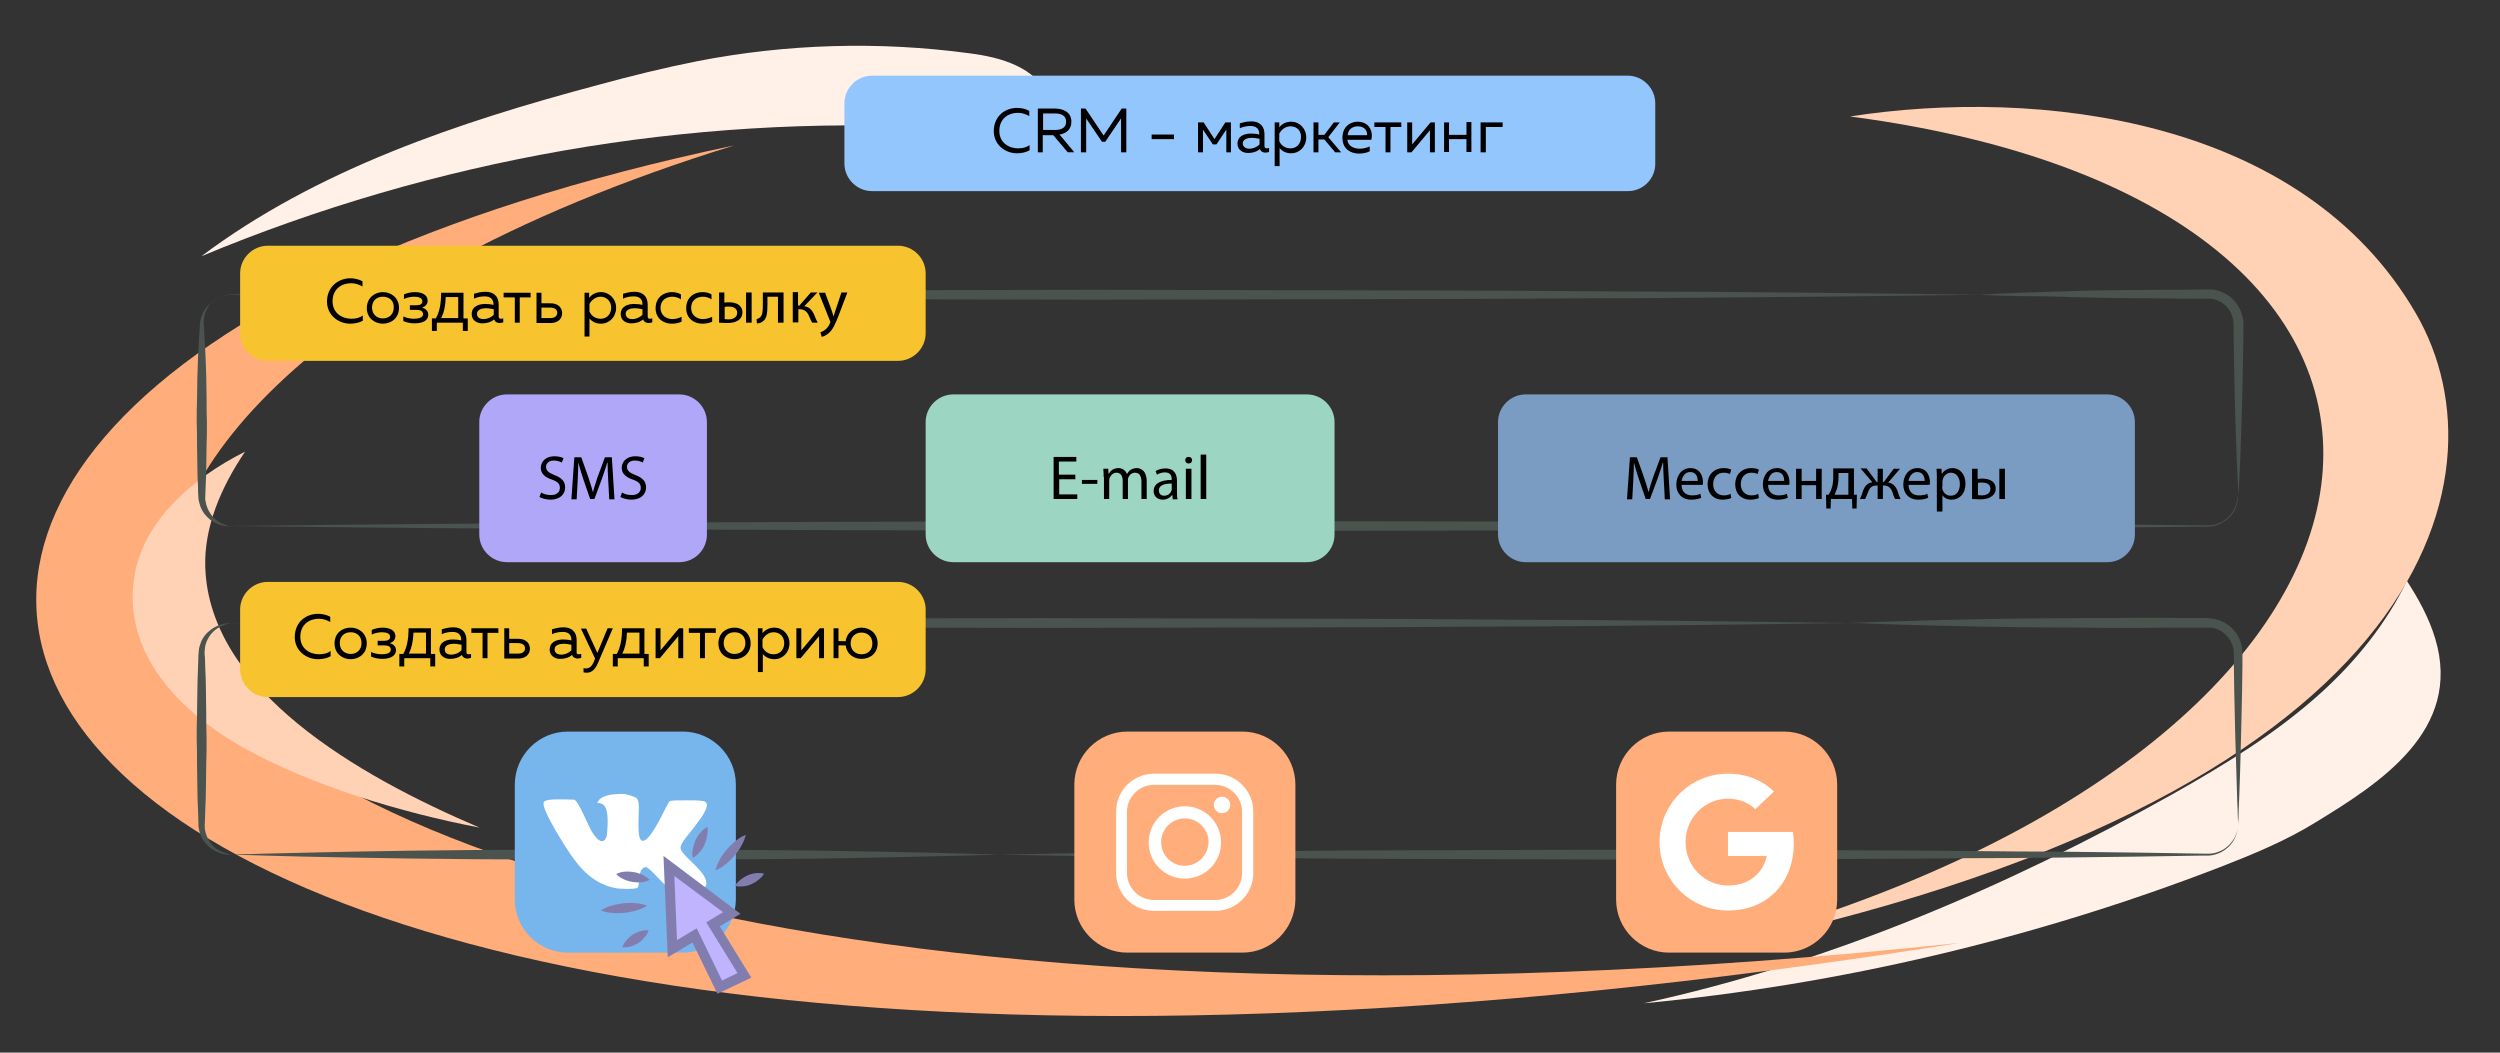
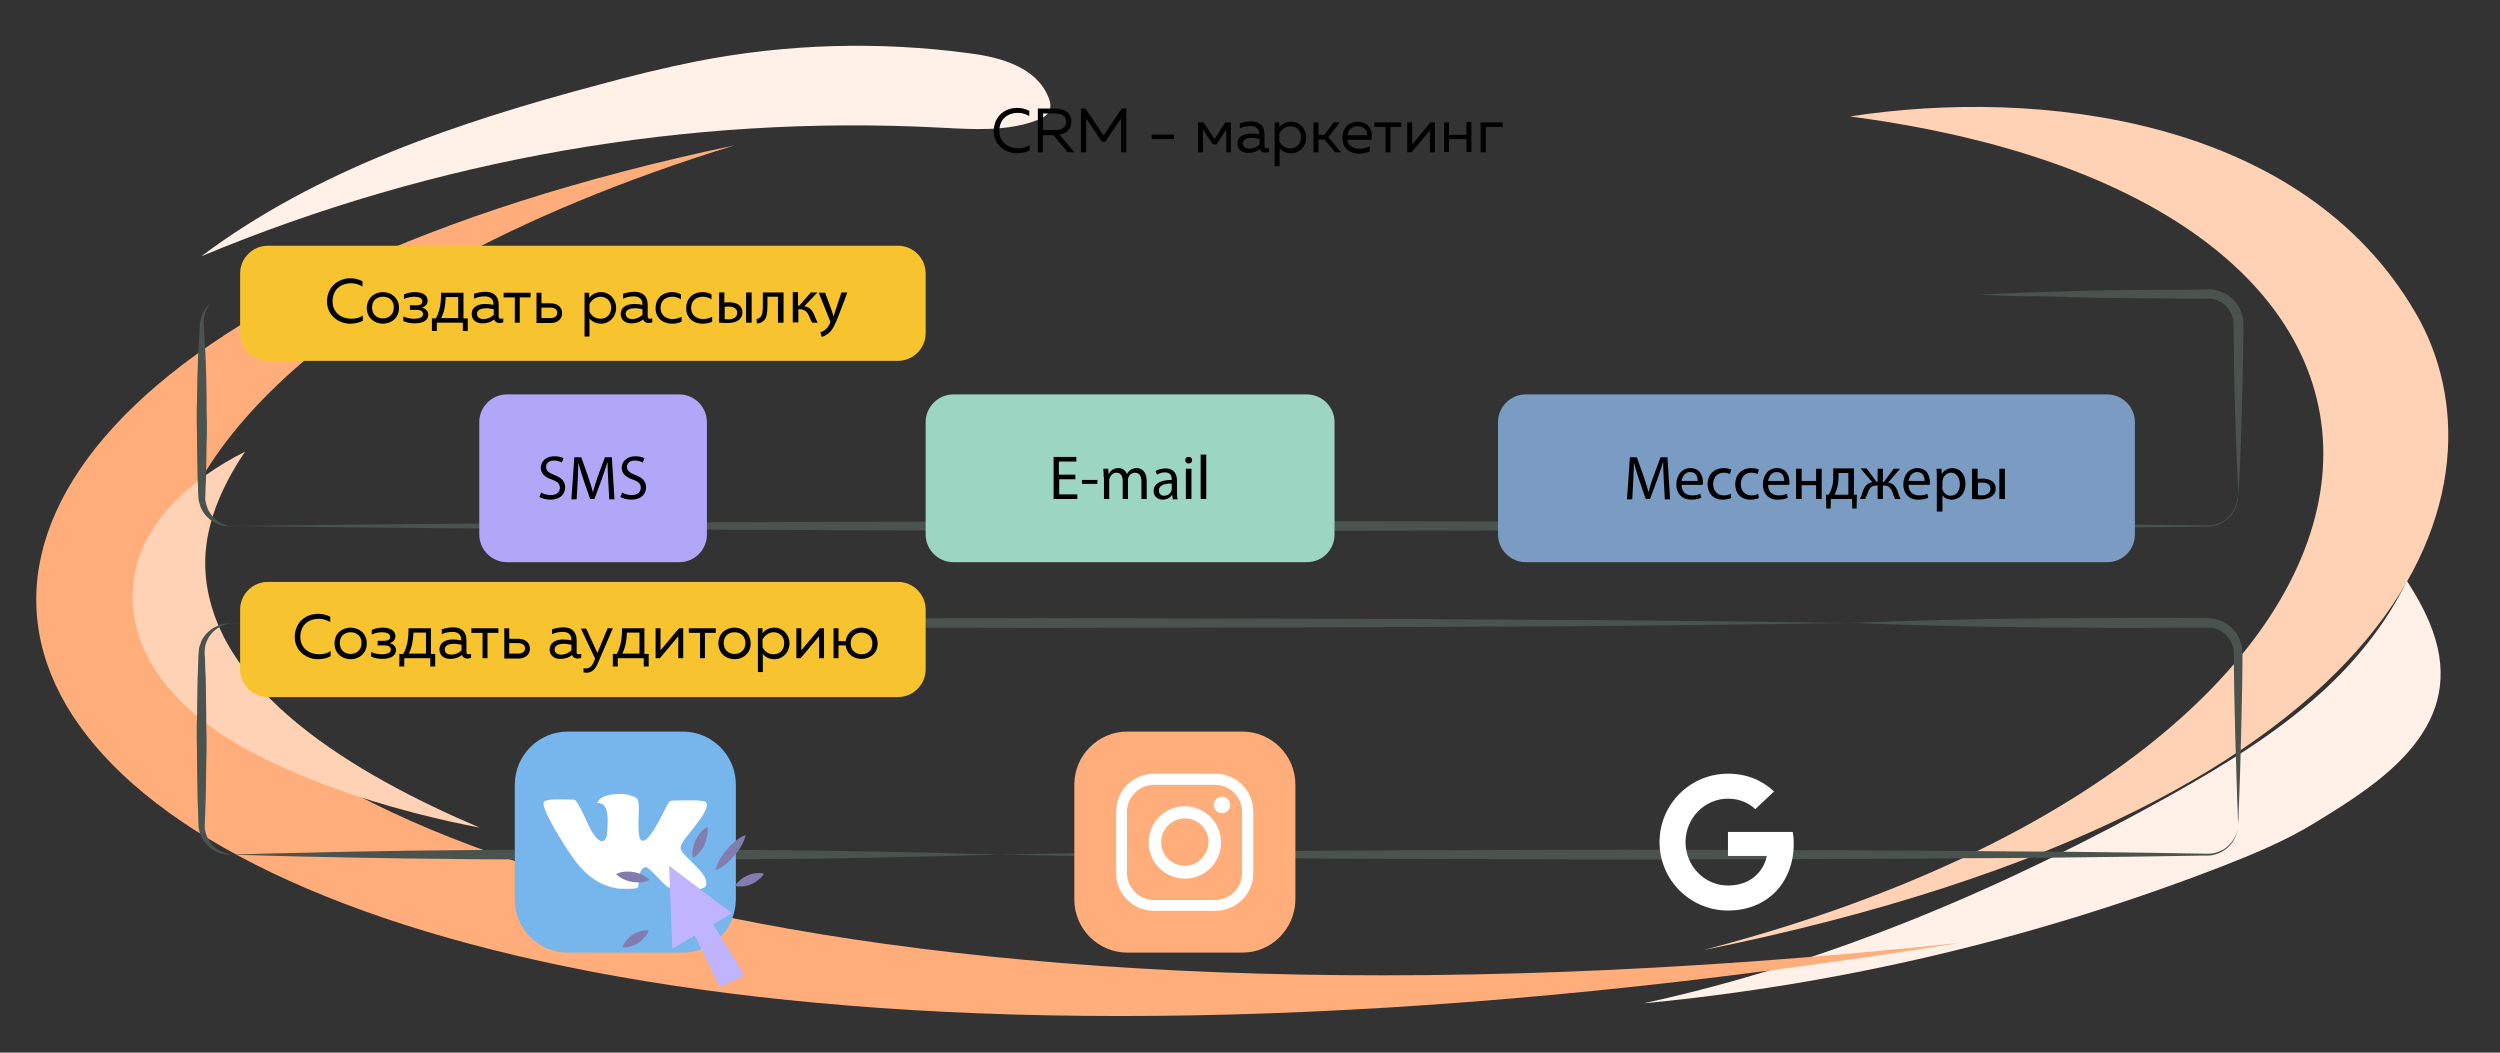
<svg xmlns="http://www.w3.org/2000/svg" version="1.2" baseProfile="tiny" viewBox="0 0 760 320" xml:space="preserve">
  <rect x="0" y="0" width="760" height="320" fill="#333333" stroke="none" />
  <switch>
    <g>
      <path fill="#FFD2B5" d="M517.5 288.9c220.7-44.8 246-143.4 217-193.5-34.6-59.9-115.2-68.8-172.1-60 209.9 27.7 186.1 193.5-44.9 253.5z" />
      <path fill="#FFF1E8" d="M731.7 176.6c-6.3 13-15.5 24.4-26.1 34-13.6 12.3-29.3 21.9-45.1 30.8-50.5 28.3-104.6 51.4-160.8 63.6 59.9-5.7 119-19.7 175.2-41.4 10-3.9 20-8 29.2-13.7 19.3-11.8 44.6-27.9 36.2-55.8-1.9-6.3-5.1-12.1-8.6-17.5z" />
      <path fill="#FFAD7B" d="M596 286.6c-623.9 99.7-749.7-163-372.8-242.4-139.1 43-181.3 109.4-170.1 145C73 251.9 254.5 323 596 286.6z" />
      <path fill="#FFF1E8" d="M318.7 29.5c-3.7-9.1-14.5-12.1-24-13.3-27.5-3.7-55.5-2.9-82.7 2.4-10.1 2-20.2 4.5-30.1 7.2-42.4 11.3-85.5 25.7-120.7 52.1 71-29.6 148.2-43.1 224.6-39.1 10 .5 20.4 1.3 29.8-2.4 1.3-.5 2.6-1.2 3.3-2.5.7-1.3.4-3-.2-4.4z" />
      <path fill="#FFD2B5" d="M41.1 173.8C36.6 196.2 52 215 74.2 227.4c20.4 11.4 47.6 19.6 71.6 24.2-37.3-15.9-82.1-41.8-83.4-79.1-.4-12.3 4.8-24.4 12.1-35.2-16.3 8.2-30.2 20.8-33.4 36.5z" />
      <path fill="#4A534D" d="M680.3 150.8v.4c0 .3 0 .7-.1 1.3-.2 1.1-.7 2.9-2.3 4.6-.8.8-1.8 1.6-3.1 2.2-1.3.6-2.8.9-4.5.8-3.3 0-7 .1-11.2.1-8.4.1-18.6.2-30.3.3-11.7.1-24.9.2-39.3.3-14.4.1-30 .2-46.6.2-16.5.1-33.9.1-52 .2-36 .1-74.5.1-112.9.2-38.4-.1-76.9-.1-112.9-.2-18-.1-35.4-.1-52-.2-16.5-.1-32.1-.2-46.6-.2-14.4-.1-27.6-.2-39.3-.3-11.7-.1-21.9-.2-30.3-.3-16.8-.2-26.4-.3-26.4-.3s9.6-.1 26.4-.3c8.4-.1 18.6-.2 30.3-.3 11.7-.1 24.9-.2 39.3-.3 14.4-.1 30-.2 46.6-.2 16.5-.1 33.9-.1 52-.2 36-.1 74.5-.1 112.9-.2 38.4.1 76.9.1 112.9.2 18 .1 35.4.1 52 .2 16.5.1 32.1.2 46.6.2 14.4.1 27.6.2 39.3.3 11.7.1 21.9.2 30.3.3 4.2 0 8 .1 11.2.1 1.6.1 3.1-.1 4.4-.7 1.3-.5 2.3-1.3 3-2.1 1.5-1.6 2.1-3.3 2.3-4.5.1-.6.2-1 .2-1.3.1-.2.1-.3.1-.3zM601.7 89.6s8.5-.5 21.2-.9c3.2-.1 6.6-.2 10.3-.3 3.7-.1 7.5-.2 11.5-.2s8.1-.1 12.3-.1c4.2 0 8.4 0 12.7-.1h2.5c.3 0 .6.1 1 .1 1.2.2 2.4.7 3.5 1.3 2.1 1.2 3.8 3.2 4.6 5.5.4 1.1.7 2.3.7 3.5v3.1c0 2-.1 4.1-.1 6.1-.1 8-.3 15.4-.5 21.8-.4 12.7-.9 21.2-.9 21.2s-.5-8.5-.9-21.2c-.2-6.4-.4-13.8-.5-21.8 0-2-.1-4-.1-6.1v-3.1c0-.9-.2-1.7-.5-2.6-.6-1.6-1.8-3.1-3.4-4-.8-.4-1.6-.8-2.5-.9l-.6-.1h-2.3c-4.2 0-8.5 0-12.7-.1-4.2 0-8.3-.1-12.3-.1s-7.8-.1-11.5-.2-7.1-.2-10.3-.3c-12.7 0-21.2-.5-21.2-.5z" />
-       <path fill="#4A534D" d="m63.9 92.3.3-.3c.2-.2.5-.4.9-.7.8-.6 2.2-1.4 4.2-1.7 1-.1 2.1-.1 3.3-.1 1.2 0 2.5 0 4-.1 2.9 0 6.1-.1 9.8-.1 7.4-.1 16.3-.2 26.6-.3 10.3-.1 21.8-.2 34.4-.3 12.6-.1 26.3-.2 40.8-.2 14.5-.1 29.7-.2 45.5-.2 31.5-.1 65.2-.1 98.9-.2 33.7.1 67.3.1 98.9.2 15.8 0 31 .1 45.5.2s28.1.2 40.8.2c12.6.1 24.2.2 34.4.3 10.3.1 19.2.2 26.6.3 14.7.2 23.1.3 23.1.3s-8.4.1-23.1.3c-7.4.1-16.3.2-26.6.3-10.3.1-21.8.2-34.4.3-12.6.1-26.3.2-40.8.2-14.5.1-29.7.2-45.5.2-31.5.1-65.2.1-98.9.2-33.7-.1-67.3-.1-98.9-.2-15.8 0-31-.1-45.5-.2s-28.1-.2-40.8-.2c-12.6-.1-24.2-.2-34.4-.3-10.3-.1-19.2-.2-26.6-.3-3.7 0-7-.1-9.8-.1-1.4 0-2.8 0-4-.1-1.2 0-2.3-.1-3.3 0-2 .2-3.3 1-4.1 1.6-.4.3-.7.5-.9.7-.3.2-.4.3-.4.3z" />
      <path fill="#4A534D" d="M70.5 160h-.8c-.5 0-1.4 0-2.4-.3s-2.2-.8-3.4-1.7c-.6-.5-1.1-1-1.7-1.7-.5-.7-1-1.5-1.3-2.4-.3-.9-.6-1.9-.6-2.9-.1-1-.1-1.9-.1-2.9-.1-2-.2-4.1-.2-6.2 0-2.2-.1-4.4-.1-6.7s0-4.6-.1-6.9c0-2.3 0-4.6.1-6.9 0-2.3.1-4.5.1-6.7.1-4.3.3-8.3.5-11.8.1-1.7.2-3.3.3-4.7.2-1.5.7-2.7 1.2-3.6.5-.9 1.1-1.5 1.5-1.9l.6-.6s-.2.2-.5.7c-.3.4-.7 1.1-1.1 2-.3.9-.6 2.1-.6 3.4.1 1.4.2 3 .3 4.7.2 3.5.4 7.5.5 11.8 0 2.2.1 4.4.1 6.7s0 4.6.1 6.9c0 2.3 0 4.6-.1 6.9 0 2.3-.1 4.5-.1 6.7s-.1 4.2-.2 6.2c0 1-.1 1.9-.1 2.9-.1.8.1 1.6.3 2.4.4 1.5 1.2 2.8 2.1 3.8.9 1 1.9 1.6 2.8 2 .4.2.9.3 1.2.5.4.1.7.2 1 .2.4.1.7.1.7.1zM70.5 259.8h-.9c-.6 0-1.5 0-2.6-.4s-2.4-1-3.6-2.1c-.6-.6-1.2-1.2-1.7-2s-.9-1.7-1.1-2.7c-.3-1-.3-2.1-.3-3.1s-.1-2.1-.1-3.2c-.1-2.2-.2-4.5-.2-6.8 0-2.4-.1-4.8-.1-7.3s0-5-.1-7.5c0-2.5 0-5.1.1-7.5 0-2.5.1-4.9.1-7.3 0-2.4.1-4.7.2-6.8 0-1.1.1-2.1.1-3.2 0-.5 0-1 .1-1.6 0-.5.1-1 .2-1.6.3-1 .6-1.9 1.1-2.7.5-.8 1.1-1.5 1.7-2 1.2-1.1 2.5-1.7 3.6-2.1 1.1-.4 2-.4 2.6-.4h.9s-.3 0-.9.1c-.6.1-1.4.3-2.4.8s-2.1 1.2-3 2.3c-.9 1.1-1.7 2.6-1.9 4.3 0 .4-.1.8-.1 1.3 0 .4 0 1 .1 1.5 0 1 .1 2.1.1 3.2.1 2.2.2 4.5.2 6.8 0 2.4.1 4.8.1 7.3s0 5 .1 7.5c0 2.5 0 5.1-.1 7.5 0 2.5-.1 4.9-.1 7.3 0 2.4-.1 4.7-.2 6.8 0 1.1-.1 2.1-.1 3.2-.1 1.1-.1 1.9 0 2.8.3 1.7 1 3.2 1.9 4.3.9 1.1 2 1.9 3 2.3 1 .5 1.8.7 2.4.8.5.1.9.2.9.2zM303.5 259.8s-.9 0-2.6.1c-1.7 0-4.2.1-7.4.2-6.4.1-15.5.4-26.4.6-5.5.1-11.4.2-17.6.3-6.3.1-12.9.1-19.7.2-6.8 0-13.9.1-21.1.1-7.2 0-14.5 0-21.7.1-7.3 0-14.6 0-21.7-.1-7.2 0-14.2-.1-21.1-.1-13.7-.1-26.4-.3-37.3-.5-10.9-.2-20-.4-26.4-.6-3.2-.1-5.7-.2-7.4-.2-1.7-.1-2.6-.1-2.6-.1s.9 0 2.6-.1c1.7 0 4.2-.1 7.4-.2 6.4-.1 15.5-.4 26.4-.6 10.9-.2 23.7-.4 37.3-.5 6.8 0 13.9-.1 21.1-.1 7.2 0 14.5 0 21.7-.1 7.3 0 14.6 0 21.7.1 7.2 0 14.2.1 21.1.1 6.8.1 13.4.1 19.7.2 6.3.1 12.2.2 17.6.3 10.9.2 20 .4 26.4.6 3.2.1 5.7.2 7.4.2 1.7.1 2.6.1 2.6.1zM680.3 250.6v1.1c-.1.7-.3 1.8-.9 3.1-.6 1.3-1.7 2.7-3.4 3.8-.9.6-1.9 1-3.1 1.3-1.2.3-2.4.2-3.7.2-5.2.1-11.6.2-18.8.3-7.3.1-15.5.2-24.4.3-9 .1-18.7.2-28.9.2-10.3.1-21.1.2-32.3.2-22.4.1-46.3.1-70.1.2-23.9-.1-47.8-.1-70.1-.2-11.2 0-22-.1-32.3-.2-10.3-.1-20-.2-28.9-.2-9-.1-17.2-.2-24.4-.3-7.3-.1-13.6-.2-18.8-.3-10.4-.2-16.4-.3-16.4-.3s6-.1 16.4-.3c5.2-.1 11.6-.2 18.8-.3 7.3-.1 15.5-.2 24.4-.3 9-.1 18.7-.2 28.9-.2 10.3-.1 21.1-.2 32.3-.2 22.4-.1 46.3-.1 70.1-.2 23.9.1 47.8.1 70.1.2 11.2 0 22 .1 32.3.2 10.3.1 20 .2 28.9.2 9 .1 17.2.2 24.4.3 7.3.1 13.6.2 18.8.3 1.3 0 2.5.1 3.6-.1s2.1-.6 3-1.1c1.7-1 2.8-2.4 3.5-3.6.6-1.2.9-2.3 1-3v-1.1zM561.7 189.4s.7 0 2-.1c1.3 0 3.2-.1 5.6-.2 4.8-.1 11.7-.4 19.9-.6 4.1-.1 8.6-.2 13.3-.3 4.7-.1 9.7-.1 14.9-.2 5.2 0 10.5-.1 15.9-.1s10.9 0 16.4-.1c5.5 0 11 0 16.4.1h5l1.1.1c.4.1.8.1 1.2.2.4.1.7.2 1.1.3 2.9 1 5.3 3.2 6.4 6 .6 1.4.8 2.9.8 4.2v3.8c0 2.5-.1 4.9-.1 7.3-.1 4.7-.2 9.2-.3 13.3-.2 8.2-.4 15.1-.6 19.9-.1 2.4-.2 4.3-.2 5.6-.1 1.3-.1 2-.1 2s0-.7-.1-2c0-1.3-.1-3.2-.2-5.6-.1-4.8-.4-11.7-.6-19.9-.1-4.1-.2-8.6-.3-13.3 0-2.4-.1-4.8-.1-7.3v-3.8c0-1.1-.2-2.2-.7-3.2-.9-2-2.7-3.7-4.8-4.4-.3-.1-.5-.1-.8-.2l-.8-.1h-5.9c-5.4 0-10.9 0-16.4.1-5.5 0-11 0-16.4-.1-5.4 0-10.7-.1-15.9-.1-5.2-.1-10.1-.1-14.9-.2-4.7-.1-9.2-.2-13.3-.3-8.2-.2-15.1-.4-19.9-.6-2.4-.1-4.3-.2-5.6-.2h-2zM70.5 189.4s7.7-.1 21.1-.3c6.7-.1 14.9-.2 24.2-.3 9.4-.1 19.9-.2 31.4-.3 11.5-.1 24-.2 37.2-.2 13.2-.1 27.1-.2 41.5-.2 28.8-.1 59.5-.1 90.2-.2 30.7.1 61.4.1 90.2.2 14.4 0 28.3.1 41.5.2s25.7.2 37.2.2c11.5.1 22.1.2 31.4.3 9.4.1 17.5.2 24.2.3 13.4.2 21.1.3 21.1.3s-7.7.1-21.1.3c-6.7.1-14.9.2-24.2.3-9.4.1-19.9.2-31.4.3-11.5.1-24 .2-37.2.2-13.2.1-27.1.2-41.5.2-28.8.1-59.5.1-90.2.2-30.7-.1-61.4-.1-90.2-.2-14.4 0-28.3-.1-41.5-.2s-25.7-.2-37.2-.2c-11.5-.1-22.1-.2-31.4-.3-9.4-.1-17.5-.2-24.2-.3-13.5-.2-21.1-.3-21.1-.3z" />
-       <path fill="#93C6FD" d="M494.9 58.1H265.1c-4.6 0-8.4-3.8-8.4-8.4V31.4c0-4.6 3.8-8.4 8.4-8.4h229.7c4.6 0 8.4 3.8 8.4 8.4v18.2c.1 4.7-3.7 8.5-8.3 8.5z" />
      <path d="M309.2 32.8c1.3 0 2.6.3 3.7.9v1.6c-1-.6-2.2-1-3.5-1-2.8 0-5.6 1.7-5.6 5.5 0 3.6 2.9 5.3 5.7 5.3 1.4 0 2.6-.3 3.5-1v1.6c-1.1.6-2.4.9-3.9.9-3.3 0-7-2.4-7-6.8.1-4.7 3.6-7 7.1-7zM315.5 46.3V33h5.2c2.4 0 5 1 5 4 0 2.5-1.7 3.6-3.6 3.9l4.5 5.4h-2l-4.4-5.2H317v5.2h-1.5zm1.6-6.8h3.7c1.6 0 3.3-.5 3.3-2.5s-1.7-2.5-3.3-2.5h-3.7v5zM342.4 33v13.3h-1.6V36l-4.8 7.1h-1l-4.8-7.1v10.3h-1.6V33h1.4l5.5 8.2L341 33h1.4zM356.9 40.9v1.4h-6.8v-1.4h6.8zM364.2 46.3v-9.1h1.7l3.3 5.1 3.3-5.1h1.7v9.1h-1.4v-6.9l-3 4.5h-1.1l-3-4.5v6.9h-1.5zM385.1 45.1c.2 0 .5-.1.7-.1v1.2c-.4.1-.8.2-1.1.2-.7 0-1.4-.3-1.7-1.1-.9.8-2.1 1.2-3.6 1.2-1.6 0-3.2-.9-3.2-2.8 0-2.4 2.2-3.1 4.1-3.1.8 0 1.8.1 2.5.3v-.3c0-1.4-.9-2.3-2.6-2.3-1.4 0-2.5.3-3.3.7v-1.5c.7-.2 2-.6 3.5-.6 2.4 0 4 1.3 4 3.9v3.6c0 .5.3.7.7.7zm-5.3.1c1.2 0 2.3-.5 3.1-1.3v-1.7c-.6-.1-1.6-.3-2.3-.3-1.3 0-2.8.4-2.8 1.7 0 1.1 1 1.6 2 1.6zM392.5 37c2.6 0 4.6 2.1 4.6 4.8 0 2.7-2 4.8-4.6 4.8-1.7 0-2.9-.8-3.5-1.6v5.5h-1.5V37.2h1.4v1.5c.7-.9 1.9-1.7 3.6-1.7zm-.2 1.4c-1.6 0-2.8 1.1-3.4 2.2v2.3c.5 1.2 1.7 2.2 3.4 2.2 1.8 0 3.2-1.3 3.2-3.4.1-2.1-1.4-3.3-3.2-3.3zM399.3 46.3v-9.1h1.5V41h1.8l2.9-3.8h1.8l-3.5 4.5 3.9 4.6h-1.8l-3.3-3.9h-1.8v3.9h-1.5zM412.7 37c3.5 0 4.8 2.9 4.2 5.5h-7.3c.2 1.9 1.9 2.7 3.8 2.7 1.1 0 2.2-.3 3-.7V46c-.8.4-2 .7-3.2.7-2.7 0-5.1-1.5-5.1-4.8 0-3.4 2.4-4.9 4.6-4.9zm.1 1.4c-1.6 0-3 .9-3.1 2.7h5.9c.1-1-.5-2.7-2.8-2.7zM421.2 46.3v-7.7h-3.4v-1.4h8.2v1.4h-3.3v7.7h-1.5zM427.8 46.3v-9.1h1.5v6.7l5.6-6.7h1.3v9.1h-1.5v-6.7l-5.6 6.7h-1.3zM439 46.3v-9.1h1.5V41h5.3v-3.9h1.5v9.1h-1.5v-3.9h-5.3v3.9H439zM450.1 46.3v-9.1h6.7v1.4h-5.1v7.7h-1.6z" />
      <path fill="#F7C42F" d="M273 109.7H81.4c-4.6 0-8.4-3.8-8.4-8.4V83.1c0-4.6 3.8-8.4 8.4-8.4H273c4.6 0 8.4 3.8 8.4 8.4v18.2c0 4.6-3.8 8.4-8.4 8.4z" />
      <path d="M106.5 84.6c1.3 0 2.6.3 3.7.9v1.6c-1-.6-2.2-1-3.5-1-2.8 0-5.6 1.7-5.6 5.5 0 3.6 2.9 5.3 5.7 5.3 1.4 0 2.6-.3 3.5-1v1.6c-1.1.6-2.4.9-3.9.9-3.3 0-7-2.4-7-6.8.1-4.7 3.7-7 7.1-7zM116.4 88.8c2.5 0 4.9 1.7 4.9 4.8 0 3.1-2.4 4.8-4.9 4.8-2.5 0-4.9-1.7-4.9-4.8.1-3.2 2.5-4.8 4.9-4.8zm0 1.4c-1.9 0-3.3 1.2-3.3 3.3 0 2.1 1.5 3.3 3.3 3.3s3.3-1.2 3.3-3.3c.1-2.1-1.4-3.3-3.3-3.3zM126 98.3c-1.3 0-2.5-.3-3.4-.7v-1.4c.8.4 2.1.7 3.2.7 1.4 0 2.8-.3 2.8-1.4 0-1.1-1.1-1.3-2-1.3h-2v-1.4h2c1 0 1.8-.3 1.8-1.2 0-1-1.1-1.4-2.5-1.4-1.1 0-2.3.3-3.1.7v-1.4c.9-.4 2.1-.7 3.3-.7 2.5 0 3.9 1 3.9 2.6 0 1.1-.7 1.8-1.7 2.1 1 .3 1.9 1 1.9 2.2 0 1.7-1.6 2.6-4.2 2.6zM131.3 100.6v-3.8h1.2c1.1-2 1.6-4.4 1.6-7.8h6.8v7.8h1.3v3.8h-1.5v-2.5h-7.9v2.5h-1.5zm2.8-3.9h5.2v-6.4h-3.8c-.1 2.8-.5 4.7-1.4 6.4zM152.3 96.9c.2 0 .5-.1.7-.1V98c-.4.1-.8.2-1.1.2-.7 0-1.4-.3-1.7-1.1-.9.8-2.1 1.2-3.6 1.2-1.6 0-3.2-.9-3.2-2.8 0-2.4 2.2-3.1 4.1-3.1.8 0 1.8.1 2.5.3v-.3c0-1.4-.9-2.3-2.6-2.3-1.4 0-2.5.3-3.3.7v-1.5c.7-.2 2-.6 3.5-.6 2.4 0 4 1.3 4 3.9v3.6c0 .6.3.7.7.7zm-5.3.1c1.2 0 2.3-.5 3.1-1.3V94c-.6-.1-1.6-.3-2.3-.3-1.3 0-2.8.4-2.8 1.7 0 1.2 1 1.6 2 1.6zM156.5 98.1v-7.7h-3.4V89h8.2v1.4H158v7.7h-1.5zM163.1 98.1V89h1.5v3.2h2.8c2.2 0 3.5 1.3 3.5 3s-1.3 3-3.5 3h-4.3zm1.5-1.4h2.6c1.3 0 2.2-.5 2.2-1.6s-.9-1.6-2.2-1.6h-2.6v3.2zM182.7 88.8c2.6 0 4.6 2.1 4.6 4.8 0 2.7-2 4.8-4.6 4.8-1.7 0-2.9-.8-3.5-1.6v5.5h-1.5V89h1.4v1.5c.8-.9 1.9-1.7 3.6-1.7zm-.1 1.4c-1.6 0-2.8 1.1-3.4 2.2v2.3c.5 1.2 1.7 2.2 3.4 2.2 1.8 0 3.2-1.3 3.2-3.4 0-2-1.5-3.3-3.2-3.3zM197.6 96.9c.2 0 .5-.1.7-.1V98c-.4.1-.8.2-1.1.2-.7 0-1.4-.3-1.7-1.1-.9.8-2.1 1.2-3.6 1.2-1.6 0-3.2-.9-3.2-2.8 0-2.4 2.2-3.1 4.1-3.1.8 0 1.8.1 2.5.3v-.3c0-1.4-.9-2.3-2.6-2.3-1.4 0-2.5.3-3.3.7v-1.5c.7-.2 2-.6 3.5-.6 2.4 0 4 1.3 4 3.9v3.6c0 .6.3.7.7.7zm-5.4.1c1.2 0 2.3-.5 3.1-1.3V94c-.6-.1-1.6-.3-2.3-.3-1.3 0-2.8.4-2.8 1.7.1 1.2 1 1.6 2 1.6zM204.2 88.8c1 0 2 .2 2.8.7V91c-.7-.5-1.7-.8-2.6-.8-1.8 0-3.6 1-3.6 3.4 0 2.3 1.8 3.4 3.6 3.4 1 0 2-.3 2.8-.7v1.5c-.9.4-1.8.6-3 .6-2.4 0-4.9-1.5-4.9-4.7 0-3.4 2.6-4.9 4.9-4.9zM213.5 88.8c1 0 2 .2 2.8.7V91c-.7-.5-1.7-.8-2.6-.8-1.8 0-3.6 1-3.6 3.4 0 2.3 1.8 3.4 3.6 3.4 1 0 2-.3 2.8-.7v1.5c-.9.4-1.8.6-3 .6-2.4 0-4.9-1.5-4.9-4.7 0-3.4 2.5-4.9 4.9-4.9zM220.2 88.9V92c.4-.1.9-.1 1.5-.1 2 0 4 .8 4 3.1 0 1-.4 1.6-.9 2.1-1 .9-2.5 1.1-3.7 1.1-.9 0-1.8-.1-2.5-.1v-9.2h1.6zm0 8.1c.3 0 .7.1 1.2.1 1.3 0 2.7-.5 2.7-2s-1.3-1.9-2.6-1.9c-.5 0-.9 0-1.2.1V97zm8.3-8.1v9.2h-1.7v-9.2h1.7zM238.2 88.9v9.2h-1.7v-7.9h-3.2v2.4c0 2.6-.2 4.3-1.4 5.1-.5.4-1 .6-1.8.6L230 97c.3-.1.7-.2.9-.4.9-.6 1-1.9 1-4v-3.7h6.3zM242.6 88.9v4h.4l3.5-4h2l-4 4.2c1.5.2 2.4 1.1 3.1 2.8.2.6.6 1.5 1 2.2h-1.7c-.2-.4-.6-1.1-.9-1.9-.6-1.5-1.5-2.2-3-2.2h-.3v4H241v-9.2h1.6zM250.8 88.9l2 5.4c.2.6.4 1.3.6 1.9.2-.6.4-1.3.6-1.9l1.8-5.4h1.8l-2.5 6.6c-1.2 3.2-2 4.8-3.2 5.8-.8.7-1.6 1-2.1 1.1l-.4-1.4c.4-.1 1-.4 1.5-.8s1-1 1.4-1.9c.1-.2.1-.3.1-.4 0-.1 0-.2-.1-.4l-3.4-8.5h1.9z" />
      <g>
        <path fill="#F7C42F" d="M273 211.9H81.4c-4.6 0-8.4-3.8-8.4-8.4v-18.2c0-4.6 3.8-8.4 8.4-8.4H273c4.6 0 8.4 3.8 8.4 8.4v18.2c0 4.6-3.8 8.4-8.4 8.4z" />
      </g>
      <g>
        <path d="M96.7 186.6c1.3 0 2.6.3 3.7.9v1.6c-1-.6-2.2-1-3.5-1-2.8 0-5.6 1.7-5.6 5.5 0 3.6 2.9 5.3 5.7 5.3 1.4 0 2.6-.3 3.5-1v1.6c-1.1.6-2.4.9-3.9.9-3.3 0-7-2.4-7-6.8.1-4.7 3.6-7 7.1-7zM106.6 190.8c2.5 0 4.9 1.7 4.9 4.8 0 3.1-2.4 4.8-4.9 4.8-2.5 0-4.9-1.7-4.9-4.8 0-3.2 2.4-4.8 4.9-4.8zm0 1.4c-1.9 0-3.3 1.2-3.3 3.3 0 2.1 1.5 3.3 3.3 3.3s3.3-1.2 3.3-3.3c0-2.1-1.4-3.3-3.3-3.3zM116.2 200.3c-1.3 0-2.5-.3-3.4-.7v-1.4c.8.4 2.1.7 3.2.7 1.4 0 2.8-.3 2.8-1.4 0-1.1-1.1-1.3-2-1.3h-2v-1.4h2c1 0 1.8-.3 1.8-1.2 0-1-1.1-1.4-2.5-1.4-1.1 0-2.3.3-3.1.7v-1.4c.9-.4 2.1-.7 3.3-.7 2.5 0 3.9 1 3.9 2.6 0 1.1-.7 1.8-1.7 2.1 1 .3 1.9 1 1.9 2.2-.1 1.7-1.7 2.6-4.2 2.6zM121.4 202.6v-3.8h1.2c1.1-2 1.6-4.4 1.6-7.8h6.8v7.8h1.3v3.8h-1.5v-2.5h-7.9v2.5h-1.5zm2.9-3.9h5.2v-6.4h-3.8c-.1 2.8-.6 4.7-1.4 6.4zM142.5 198.9c.2 0 .5-.1.7-.1v1.2c-.4.1-.8.2-1.1.2-.7 0-1.4-.3-1.7-1.1-.9.8-2.1 1.2-3.6 1.2-1.6 0-3.2-.9-3.2-2.8 0-2.4 2.2-3.1 4.1-3.1.8 0 1.8.1 2.5.3v-.3c0-1.4-.9-2.3-2.6-2.3-1.4 0-2.5.3-3.3.7v-1.5c.7-.2 2-.6 3.5-.6 2.4 0 4 1.3 4 3.9v3.6c0 .6.3.7.7.7zm-5.3.1c1.2 0 2.3-.5 3.1-1.3V196c-.6-.1-1.6-.3-2.3-.3-1.3 0-2.8.4-2.8 1.7 0 1.2.9 1.6 2 1.6zM146.7 200.1v-7.7h-3.4V191h8.2v1.4h-3.3v7.7h-1.5zM153.3 200.1V191h1.5v3.2h2.8c2.2 0 3.5 1.3 3.5 3s-1.3 3-3.5 3h-4.3zm1.5-1.4h2.6c1.3 0 2.2-.5 2.2-1.6s-.9-1.6-2.2-1.6h-2.6v3.2zM176 198.9c.2 0 .5-.1.7-.1v1.2c-.4.1-.8.2-1.1.2-.7 0-1.4-.3-1.7-1.1-.9.8-2.1 1.2-3.6 1.2-1.6 0-3.2-.9-3.2-2.8 0-2.4 2.2-3.1 4.1-3.1.8 0 1.8.1 2.5.3v-.3c0-1.4-.9-2.3-2.6-2.3-1.4 0-2.5.3-3.3.7v-1.5c.7-.2 2-.6 3.5-.6 2.4 0 4 1.3 4 3.9v3.6c-.1.6.3.7.7.7zm-5.4.1c1.2 0 2.3-.5 3.1-1.3V196c-.6-.1-1.6-.3-2.3-.3-1.3 0-2.8.4-2.8 1.7 0 1.2 1 1.6 2 1.6zM184.7 191h1.6l-4.5 10.5c-.9 2.2-2.1 3-3.4 3-.3 0-.6 0-1-.1v-1.3c.3.1.5.1.8.1 1 0 1.8-.7 2.4-2.2l.3-.8-4.3-9.1h1.6l3.4 7.4 3.1-7.5zM186.3 202.6v-3.8h1.2c1.1-2 1.6-4.4 1.6-7.8h6.8v7.8h1.3v3.8h-1.5v-2.5h-7.9v2.5h-1.5zm2.9-3.9h5.2v-6.4h-3.8c-.1 2.8-.6 4.7-1.4 6.4zM199.3 200.1V191h1.5v6.7l5.6-6.7h1.3v9.1h-1.5v-6.7l-5.6 6.7h-1.3zM212.8 200.1v-7.7h-3.4V191h8.2v1.4h-3.3v7.7h-1.5zM223.3 190.8c2.5 0 4.9 1.7 4.9 4.8 0 3.1-2.4 4.8-4.9 4.8-2.5 0-4.9-1.7-4.9-4.8 0-3.2 2.4-4.8 4.9-4.8zm0 1.4c-1.9 0-3.3 1.2-3.3 3.3 0 2.1 1.5 3.3 3.3 3.3s3.3-1.2 3.3-3.3c0-2.1-1.4-3.3-3.3-3.3zM235.4 190.8c2.6 0 4.6 2.1 4.6 4.8 0 2.7-2 4.8-4.6 4.8-1.7 0-2.9-.8-3.5-1.6v5.5h-1.5V191h1.4v1.5c.7-.9 1.9-1.7 3.6-1.7zm-.2 1.4c-1.6 0-2.8 1.1-3.4 2.2v2.3c.5 1.2 1.7 2.2 3.4 2.2 1.8 0 3.2-1.3 3.2-3.4 0-2-1.4-3.3-3.2-3.3zM242.1 200.1V191h1.5v6.7l5.6-6.7h1.3v9.1H249v-6.7l-5.6 6.7h-1.3zM261.9 200.3c-2.3 0-4.5-1.4-4.8-4.1h-2.2v3.9h-1.5V191h1.5v3.9h2.2c.3-2.6 2.5-4.1 4.8-4.1 2.5 0 4.9 1.7 4.9 4.8 0 3.1-2.4 4.7-4.9 4.7zm0-1.4c1.9 0 3.3-1.2 3.3-3.3 0-2.1-1.5-3.3-3.3-3.3s-3.3 1.2-3.3 3.3c0 2.1 1.5 3.3 3.3 3.3z" />
      </g>
      <g>
        <path fill="#B1A7F9" d="M206.5 170.9h-52.4c-4.6 0-8.4-3.8-8.4-8.4v-34.2c0-4.6 3.8-8.4 8.4-8.4h52.4c4.6 0 8.4 3.8 8.4 8.4v34.2c0 4.7-3.8 8.4-8.4 8.4z" />
      </g>
      <g>
        <path d="M164.5 149.7c.7.5 1.8.8 3 .8 1.7 0 2.7-.9 2.7-2.2 0-1.2-.7-1.9-2.4-2.5-2.1-.7-3.4-1.8-3.4-3.6 0-2 1.7-3.5 4.1-3.5 1.3 0 2.3.3 2.8.6l-.5 1.3c-.4-.2-1.3-.6-2.4-.6-1.7 0-2.4 1-2.4 1.9 0 1.2.8 1.8 2.5 2.5 2.2.8 3.3 1.9 3.3 3.8 0 2-1.5 3.7-4.5 3.7-1.2 0-2.6-.4-3.3-.8l.5-1.4zM184.9 146.1c-.1-1.8-.2-3.9-.2-5.5h-.1c-.4 1.5-1 3.1-1.6 4.9l-2.3 6.2h-1.3l-2.1-6.1c-.6-1.8-1.1-3.5-1.5-5 0 1.6-.1 3.7-.2 5.7l-.3 5.5h-1.6l.9-12.8h2.1l2.2 6.2c.5 1.6 1 3 1.3 4.3h.1c.3-1.3.8-2.7 1.3-4.3l2.3-6.2h2.1l.8 12.8h-1.6l-.3-5.7zM189.1 149.7c.7.5 1.8.8 3 .8 1.7 0 2.7-.9 2.7-2.2 0-1.2-.7-1.9-2.4-2.5-2.1-.7-3.4-1.8-3.4-3.6 0-2 1.7-3.5 4.1-3.5 1.3 0 2.3.3 2.8.6l-.5 1.3c-.4-.2-1.3-.6-2.4-.6-1.7 0-2.4 1-2.4 1.9 0 1.2.8 1.8 2.5 2.5 2.2.8 3.3 1.9 3.3 3.8 0 2-1.5 3.7-4.5 3.7-1.2 0-2.6-.4-3.3-.8l.5-1.4z" />
      </g>
      <g>
        <path fill="#9CD5C2" d="M397.3 170.9H289.8c-4.6 0-8.4-3.8-8.4-8.4v-34.2c0-4.6 3.8-8.4 8.4-8.4h107.5c4.6 0 8.4 3.8 8.4 8.4v34.2c0 4.7-3.8 8.4-8.4 8.4z" />
      </g>
      <g>
        <path d="M327 145.7h-5v4.6h5.5v1.4h-7.2v-12.8h6.9v1.4h-5.3v4h5v1.4zM333.6 145.9v1.2h-4.7v-1.2h4.7zM335.5 145c0-.9 0-1.7-.1-2.5h1.5l.1 1.5h.1c.5-.9 1.4-1.7 2.9-1.7 1.3 0 2.2.8 2.6 1.8.3-.5.6-.9 1-1.2.6-.4 1.2-.6 2-.6 1.2 0 3 .8 3 4v5.4H347v-5.2c0-1.8-.6-2.8-2-2.8-.9 0-1.7.7-2 1.5-.1.2-.1.5-.1.8v5.7h-1.6v-5.5c0-1.5-.6-2.5-1.9-2.5-1 0-1.8.8-2.1 1.7-.1.2-.1.5-.1.8v5.5h-1.6V145zM356.5 151.7l-.1-1.2h-.1c-.5.7-1.5 1.4-2.8 1.4-1.9 0-2.8-1.3-2.8-2.6 0-2.2 2-3.4 5.5-3.4v-.2c0-.8-.2-2.1-2.1-2.1-.9 0-1.7.3-2.4.7l-.4-1.1c.8-.5 1.9-.8 3-.8 2.8 0 3.5 1.9 3.5 3.8v3.4c0 .8 0 1.6.2 2.2h-1.5zm-.3-4.7c-1.8 0-3.9.3-3.9 2.1 0 1.1.7 1.6 1.6 1.6 1.2 0 2-.8 2.2-1.5.1-.2.1-.4.1-.5V147zM362.4 139.9c0 .6-.4 1-1.1 1-.6 0-1-.5-1-1 0-.6.4-1 1-1 .7 0 1.1.4 1.1 1zm-1.9 11.8v-9.2h1.7v9.2h-1.7zM365 138.2h1.7v13.5H365v-13.5z" />
      </g>
      <g>
        <path fill="#7A9CC2" d="M640.6 170.9H463.8c-4.6 0-8.4-3.8-8.4-8.4v-34.2c0-4.6 3.8-8.4 8.4-8.4h176.8c4.6 0 8.4 3.8 8.4 8.4v34.2c0 4.7-3.8 8.4-8.4 8.4z" />
      </g>
      <g>
        <path d="M505.8 146.1c-.1-1.8-.2-3.9-.2-5.5h-.1c-.4 1.5-1 3.1-1.6 4.9l-2.3 6.2h-1.3l-2.1-6.1c-.6-1.8-1.1-3.5-1.5-5 0 1.6-.1 3.7-.2 5.7l-.3 5.5h-1.6l.9-12.8h2.1l2.2 6.2c.5 1.6 1 3 1.3 4.3h.1c.3-1.3.8-2.7 1.3-4.3l2.3-6.2h2.1l.8 12.8h-1.6l-.3-5.7zM511.2 147.4c0 2.3 1.5 3.2 3.2 3.2 1.2 0 1.9-.2 2.5-.5l.3 1.2c-.6.3-1.6.6-3.1.6-2.8 0-4.5-1.9-4.5-4.6s1.6-5 4.3-5c3 0 3.8 2.6 3.8 4.3 0 .3 0 .6-.1.8h-6.4zm4.9-1.2c0-1.1-.4-2.7-2.3-2.7-1.7 0-2.4 1.6-2.6 2.7h4.9zM526.3 151.4c-.4.2-1.4.5-2.6.5-2.8 0-4.6-1.9-4.6-4.7 0-2.8 1.9-4.9 4.9-4.9 1 0 1.9.2 2.3.5l-.4 1.3c-.4-.2-1-.4-1.9-.4-2.1 0-3.2 1.6-3.2 3.5 0 2.1 1.4 3.4 3.2 3.4 1 0 1.6-.2 2.1-.5l.2 1.3zM534.7 151.4c-.4.2-1.4.5-2.6.5-2.8 0-4.6-1.9-4.6-4.7 0-2.8 1.9-4.9 4.9-4.9 1 0 1.9.2 2.3.5l-.4 1.3c-.4-.2-1-.4-1.9-.4-2.1 0-3.2 1.6-3.2 3.5 0 2.1 1.4 3.4 3.2 3.4 1 0 1.6-.2 2.1-.5l.2 1.3zM537.5 147.4c0 2.3 1.5 3.2 3.2 3.2 1.2 0 1.9-.2 2.5-.5l.3 1.2c-.6.3-1.6.6-3.1.6-2.8 0-4.5-1.9-4.5-4.6s1.6-5 4.3-5c3 0 3.8 2.6 3.8 4.3 0 .3 0 .6-.1.8h-6.4zm4.9-1.2c0-1.1-.4-2.7-2.3-2.7-1.7 0-2.4 1.6-2.6 2.7h4.9zM547.7 142.5v3.7h4.4v-3.7h1.7v9.2h-1.7v-4.2h-4.4v4.2H546v-9.2h1.7zM563.6 142.5v7.9h.9l-.1 4.2h-1.3l-.1-2.9h-6.4l-.1 2.9h-1.3l-.1-4.2h.8c.4-.6.7-1.2.9-1.9.4-1.1.5-2.4.5-3.7v-2.4h6.3zm-4.7 2.8c0 1.2-.2 2.4-.5 3.4-.2.6-.5 1.2-.7 1.7h4.2v-6.6h-3v1.5zM567.5 142.5l3 4h.3v-4h1.6v4h.3l3-4h1.9l-3.6 4.2c1.4.2 2.2 1 2.8 2.4.3.9.6 1.9 1 2.6h-1.7c-.3-.6-.6-1.3-.8-2.1-.6-1.5-1.4-2-2.6-2h-.3v4.1h-1.6v-4.1h-.3c-1.3 0-2.1.5-2.6 2-.3.8-.6 1.5-.9 2.1h-1.6c.4-.7.7-1.7 1-2.6.6-1.5 1.4-2.3 2.8-2.5l-3.6-4.2h1.9zM580.2 147.4c0 2.3 1.5 3.2 3.2 3.2 1.2 0 1.9-.2 2.5-.5l.3 1.2c-.6.3-1.6.6-3.1.6-2.8 0-4.5-1.9-4.5-4.6s1.6-5 4.3-5c3 0 3.8 2.6 3.8 4.3 0 .3 0 .6-.1.8h-6.4zm4.9-1.2c0-1.1-.4-2.7-2.3-2.7-1.7 0-2.4 1.6-2.6 2.7h4.9zM588.8 145.5c0-1.2 0-2.1-.1-3h1.5l.1 1.6c.7-1.1 1.8-1.8 3.3-1.8 2.2 0 3.9 1.9 3.9 4.7 0 3.3-2 4.9-4.2 4.9-1.2 0-2.3-.5-2.8-1.4v5h-1.7v-10zm1.6 2.5c0 .2 0 .5.1.7.3 1.2 1.3 2 2.5 2 1.8 0 2.8-1.4 2.8-3.6 0-1.8-1-3.4-2.7-3.4-1.1 0-2.2.8-2.5 2.1-.1.2-.1.5-.1.7v1.5zM601.2 142.5v3.1c.4-.1.9-.1 1.5-.1 2 0 4 .8 4 3.1 0 1-.4 1.6-1 2.1-1 .9-2.5 1.1-3.7 1.1-.9 0-1.8-.1-2.5-.1v-9.2h1.7zm0 8c.3 0 .7.1 1.2.1 1.3 0 2.7-.5 2.7-2s-1.3-1.9-2.6-1.9c-.5 0-.9 0-1.2.1v3.7zm8.3-8v9.2h-1.7v-9.2h1.7z" />
      </g>
      <g>
        <path fill="#FFAD7B" d="M377.7 289.6h-35c-8.8 0-16.1-7.2-16.1-16.1v-35c0-8.8 7.2-16.1 16.1-16.1h35c8.8 0 16.1 7.2 16.1 16.1v35c-.1 8.9-7.3 16.1-16.1 16.1z" />
      </g>
      <g>
-         <path fill="#FFAD7B" d="M542.4 289.6h-35c-8.8 0-16.1-7.2-16.1-16.1v-35c0-8.8 7.2-16.1 16.1-16.1h35c8.8 0 16.1 7.2 16.1 16.1v35c0 8.9-7.3 16.1-16.1 16.1z" />
        <path fill="#FFF" d="M525.3 253.1v7.1h11.8c-.5 3.1-3.6 9-11.8 9-7.1 0-12.9-5.9-12.9-13.2 0-7.3 5.8-13.2 12.9-13.2 4 0 6.8 1.7 8.3 3.2l5.7-5.4c-3.6-3.4-8.3-5.4-14-5.4-11.5 0-20.8 9.3-20.8 20.8s9.3 20.8 20.8 20.8c12 0 20-8.5 20-20.4 0-1.4-.1-2.4-.3-3.5h-19.7v.2z" />
      </g>
      <g>
        <path fill="#77B5ED" d="M207.6 289.6h-35c-8.8 0-16.1-7.2-16.1-16.1v-35c0-8.8 7.2-16.1 16.1-16.1h35c8.8 0 16.1 7.2 16.1 16.1v35c-.1 8.9-7.3 16.1-16.1 16.1z" />
        <path fill="#FFF" d="M369.5 235.2h-18.7c-6.3 0-11.5 5.1-11.5 11.5v18.7c0 6.3 5.1 11.5 11.5 11.5h18.7c6.3 0 11.5-5.1 11.5-11.5v-18.7c0-6.3-5.1-11.5-11.5-11.5zm8.1 30.2c0 4.5-3.7 8.2-8.2 8.2h-18.6c-4.5 0-8.2-3.7-8.2-8.2v-18.6c0-4.5 3.7-8.2 8.2-8.2h18.6c4.5 0 8.2 3.7 8.2 8.2v18.6z" />
        <path fill="#FFF" d="M360.2 245.1c-6.1 0-11 4.9-11 11s4.9 11 11 11 11-4.9 11-11-5-11-11-11zm0 18.1c-4 0-7.2-3.2-7.2-7.2s3.2-7.2 7.2-7.2 7.2 3.2 7.2 7.2c-.1 4-3.3 7.2-7.2 7.2z" />
        <circle fill="#FFF" cx="371.5" cy="244.7" r="2.5" />
      </g>
      <g>
        <path fill="#FFF" d="M214.5 243.8c-.6-.5-3-.5-5.4-.5-2.4 0-4.8 0-5.4.2-.5.2-1.7 3-3.2 5.8-1.7 3.2-3.8 6.4-5.1 6.3-1.7 0-1.3-5.4-1.2-9.3.1-2.6-.4-3.4-.7-3.7-.9-.6-3.4-1.2-3.4-1.2s-7.5-.6-8.5 2.7c1.4.2 3.9-.3 2.9 9.7 0 .5-1.1 4.6-4.6-1-.9-1.4-4.2-9.7-5.4-9.7-3.9-.1-7.7-.3-9 .5-1.2.7 1.7 6.4 6.6 14.1 4 6.3 8.3 11.2 15.6 12.4 1.4.1 5 .3 6.1-.2.8-.4-.2-5.8 2.4-6.3 1.2-.2 5.6 5.7 7.3 6.3 1 .4 3.3.6 5.6.5 2.5-.1 5.3.2 5.6-1.5.6-3.8-7.5-8.6-7.8-11-.2-1.7 3-4.7 4.6-7.1 2.1-2.6 4.3-6 3-7z" />
      </g>
      <g>
        <path fill="#C0B4FE" d="m218.8 300.1-7.6-15.7-6.8 4-1-25.2 19.1 14.4-5.7 3.4 9.5 15.5z" />
      </g>
      <g>
-         <path fill="#827DAF" d="m218.1 302.1-7.6-15.6-7.5 4.5-1.3-30.8 23.4 17.6-6.3 3.8 9.6 15.6-10.3 4.9zm-6.3-19.9 7.7 15.9 4.7-2.3-9.5-15.4 5.1-3.1-14.8-11 .8 19.5 6-3.6z" />
-       </g>
+         </g>
      <g>
        <path fill="#827DAF" d="M210.6 260.8s-.1-.2-.1-.5-.1-.8 0-1.3c.1-1 .4-2.3.9-3.5.5-1.2 1.3-2.2 2.1-3 .4-.4.7-.6 1-.8.3-.2.5-.3.5-.3s.1.2.1.5.1.8 0 1.3c-.1 1-.4 2.3-.9 3.5-.5 1.2-1.3 2.2-2.1 3-.4.4-.7.6-1 .8-.3.2-.5.3-.5.3z" />
      </g>
      <g>
        <path fill="#827DAF" d="M217.5 264.6s0-.3.2-.7c.1-.4.3-1 .6-1.6.6-1.3 1.5-2.8 2.7-4.1 1.1-1.3 2.5-2.5 3.6-3.3.6-.4 1.1-.7 1.5-.8l.6-.3s0 .3-.2.7c-.1.4-.3 1-.6 1.6-.6 1.3-1.5 2.8-2.7 4.1-1.1 1.3-2.5 2.5-3.6 3.3-.6.4-1.1.7-1.5.8l-.6.3z" />
      </g>
      <g>
        <path fill="#827DAF" d="M223.4 269.3s.1-.2.3-.4c.2-.3.4-.6.8-.9.7-.7 1.7-1.4 2.8-1.9 1.1-.5 2.3-.7 3.3-.7.5 0 .9 0 1.2.1.3.1.5.1.5.1s-.1.2-.3.4c-.2.3-.4.6-.8.9-.7.7-1.7 1.4-2.8 1.9-1.1.5-2.3.7-3.3.7-.5 0-.9 0-1.2-.1-.3-.1-.5-.1-.5-.1z" />
      </g>
      <g>
        <path fill="#827DAF" d="M197.5 267.5s-.2.1-.5.2-.7.3-1.2.4c-1 .2-2.3.2-3.6 0-1.3-.2-2.5-.7-3.4-1.2-.4-.3-.8-.5-1.1-.8l-.4-.4s.2-.1.5-.2.7-.3 1.2-.4c1-.2 2.3-.2 3.6 0 1.3.2 2.5.7 3.4 1.2.4.3.8.5 1.1.8.3.2.4.4.4.4z" />
      </g>
      <g>
-         <path fill="#827DAF" d="M196.7 275.3s-.2.2-.6.4c-.4.2-.9.5-1.5.7-1.3.5-3 .9-4.8 1.1-1.8.2-3.5.1-4.9-.1-.7-.1-1.2-.3-1.6-.4-.4-.1-.6-.2-.6-.2s.2-.2.6-.4c.4-.2.9-.5 1.5-.7 1.3-.5 3-.9 4.8-1.1 1.8-.2 3.5-.1 4.9.1.7.1 1.2.3 1.6.4.4.1.6.2.6.2z" />
-       </g>
+         </g>
      <g>
        <path fill="#827DAF" d="M197.2 282.8s-.1.2-.2.5-.3.7-.6 1.1c-.6.8-1.4 1.7-2.4 2.3-1 .6-2.1 1.1-3.1 1.2-.5.1-.9.1-1.2.1h-.5s.1-.2.2-.5.3-.7.6-1.1c.6-.8 1.4-1.7 2.4-2.3 1-.6 2.2-1.1 3.1-1.2.5-.1.9-.1 1.2-.1h.5z" />
      </g>
    </g>
  </switch>
</svg>